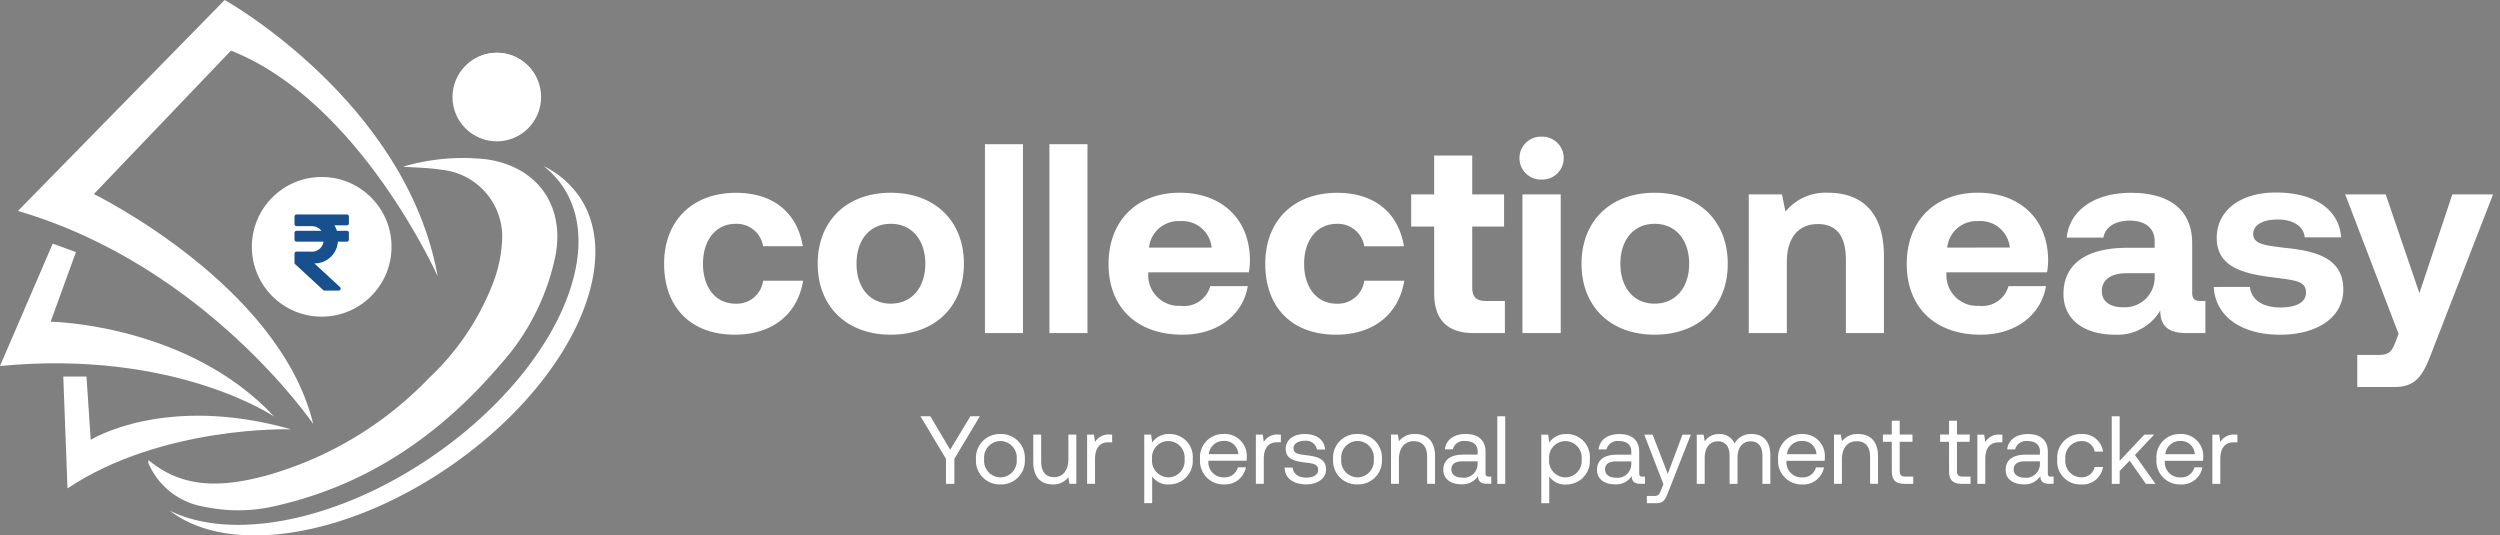
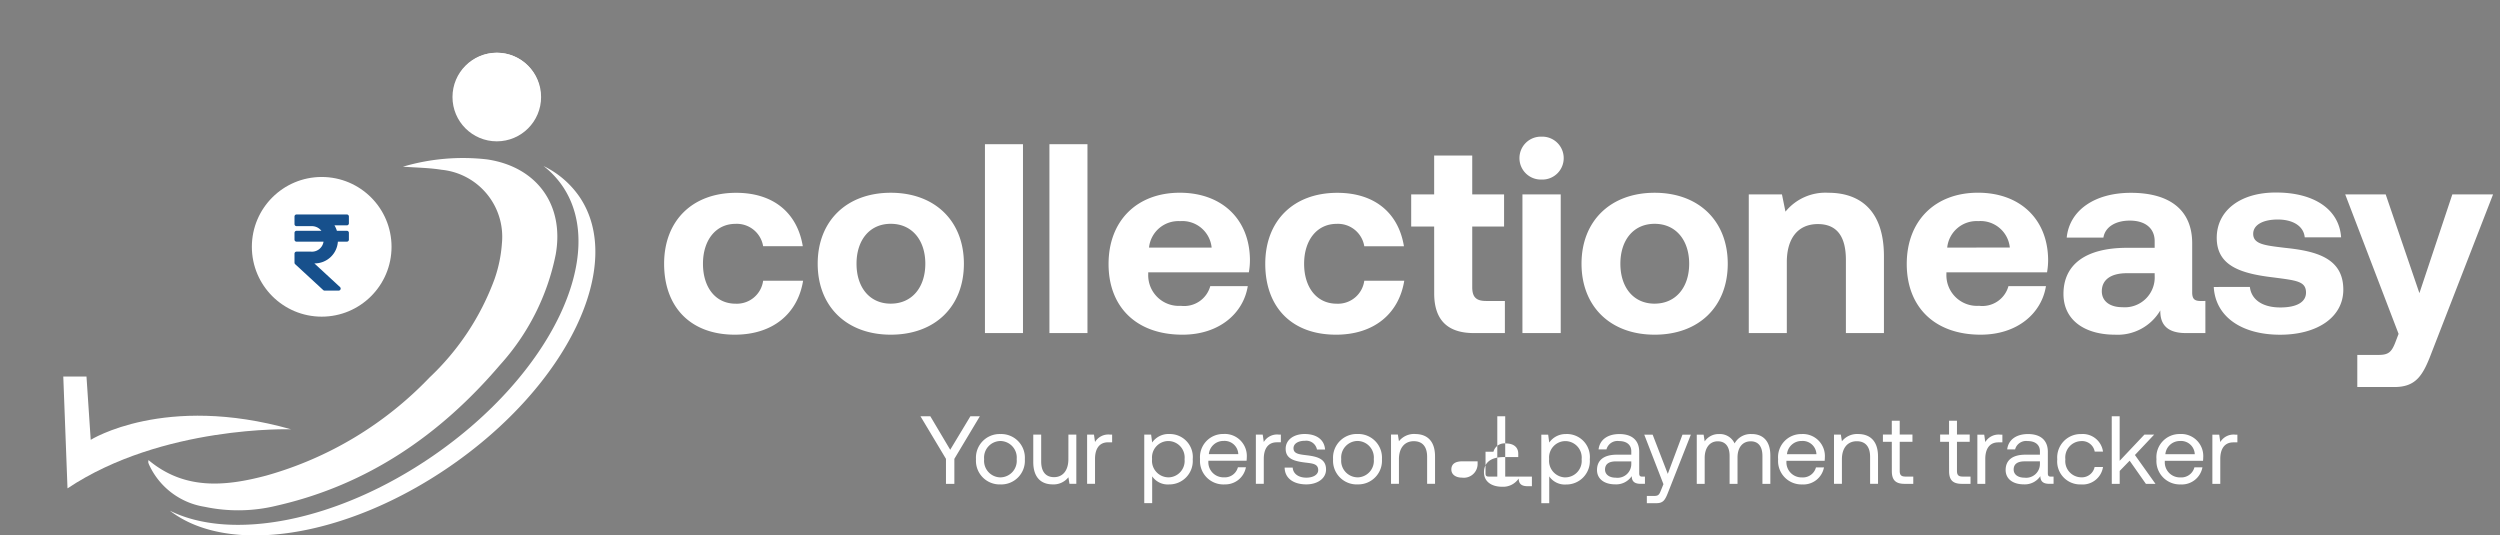
<svg xmlns="http://www.w3.org/2000/svg" width="261.167" height="55.933" viewBox="0 0 261.167 55.933">
  <rect x="0" y="0" width="261.167" height="55.933" fill="#808080" stroke="none" />
  <g id="Group_40115" data-name="Group 40115" transform="translate(6515.45 553)">
    <g id="Group_40111" data-name="Group 40111" transform="translate(-6515.45 -553)">
      <g id="Layer_2" data-name="Layer 2">
        <g id="Layer_1" data-name="Layer 1">
          <path id="Path_53010" data-name="Path 53010" d="M96.892,75.7a22.111,22.111,0,0,1,8.773-.765c5.2.76,8.105,4.731,7.191,9.917a24.274,24.274,0,0,1-5.827,11.563c-6.237,7.308-13.828,12.528-23.313,14.692a16.907,16.907,0,0,1-7.539.121,7.7,7.7,0,0,1-5.765-4.315,1.728,1.728,0,0,1-.119-.306.837.837,0,0,1,.022-.258c3.764,3.156,8.03,2.752,12.295,1.62A37.665,37.665,0,0,0,99.666,97.726a26.817,26.817,0,0,0,6.794-10.278,14.261,14.261,0,0,0,.774-3.746,7.035,7.035,0,0,0-6.307-7.682C99.662,75.818,98.373,75.8,96.892,75.7Z" transform="translate(-54.8 -58.285)" fill="#fff" />
          <path id="Path_53011" data-name="Path 53011" d="M215,29.511a4.537,4.537,0,1,1,1.327,3.226A4.544,4.544,0,0,1,215,29.511Z" transform="translate(-167.619 -19.475)" fill="#fff" />
          <path id="Path_53012" data-name="Path 53012" d="M30,178.5h2.424l.441,6.611s7.713-4.848,20.936-1.1c0,0-13.443-.441-23.36,6.17Z" transform="translate(-23.389 -139.163)" fill="#fff" />
-           <path id="Path_53013" data-name="Path 53013" d="M5.509,115.5l2.424.882-2.644,7.272s14.324.22,23.36,9.917c0,0-10.358-7.052-28.649-5.289Z" transform="translate(0 -90.047)" fill="#fff" />
-           <path id="Path_53014" data-name="Path 53014" d="M8.5,22.037,30.1,0S49.049,10.578,52.354,28.869c0,0-8.154-18.291-21.6-23.58L16.433,20.274S35.826,29.75,39.352,44.3C39.352,44.3,28.113,27.767,8.5,22.037Z" transform="translate(-6.627)" fill="#fff" />
          <circle id="Ellipse_4297" data-name="Ellipse 4297" cx="7.296" cy="7.296" r="7.296" transform="translate(26.311 18.488)" fill="#fff" />
          <circle id="Ellipse_4298" data-name="Ellipse 4298" cx="4.628" cy="4.628" r="4.628" transform="translate(47.27 5.509)" fill="#fff" />
          <path id="Path_53015" data-name="Path 53015" d="M123.276,81.866a9.7,9.7,0,0,0-3.729-3.176,9.3,9.3,0,0,1,1.966,2.074c4.879,7.1-1.181,19.732-13.535,28.225-9.985,6.865-21.026,8.921-27.467,5.708,6.021,4.672,18.262,2.935,29.23-4.606C122.095,101.6,128.155,88.962,123.276,81.866Z" transform="translate(-62.768 -61.349)" fill="#fff" />
          <path id="Icon_awesome-rupee-sign" data-name="Icon awesome-rupee-sign" d="M5.469,3.386a.213.213,0,0,0,.213-.213v-.71a.213.213,0,0,0-.213-.213H.213A.213.213,0,0,0,0,2.463v.795a.213.213,0,0,0,.213.213H1.727a1.281,1.281,0,0,1,1.083.484H.213A.213.213,0,0,0,0,4.168v.71a.213.213,0,0,0,.213.213H3.032A1.227,1.227,0,0,1,1.7,6.132H.213A.213.213,0,0,0,0,6.345v.941a.213.213,0,0,0,.069.157L3,10.148a.213.213,0,0,0,.145.056H4.609a.213.213,0,0,0,.145-.37L2.075,7.362A2.432,2.432,0,0,0,4.531,5.091h.938a.213.213,0,0,0,.213-.213v-.71a.213.213,0,0,0-.213-.213H4.427a2.432,2.432,0,0,0-.253-.568Z" transform="translate(30.766 20.155)" fill="#17508c" />
        </g>
      </g>
    </g>
    <g id="Group_40112" data-name="Group 40112" transform="translate(-6446.068 -538.725)">
      <path id="Path_53037" data-name="Path 53037" d="M-88.712-32.037c3.861,0,6.37-2.255,6.821-5.073h-3.918a2.827,2.827,0,0,1-3.072,2.057,3.2,3.2,0,0,1-3.41-3.3v-.2h10.513a7.511,7.511,0,0,0,.113-1.353c-.056-4.256-2.988-6.962-7.328-6.962-4.481,0-7.441,2.931-7.441,7.441C-96.435-34.94-93.532-32.037-88.712-32.037Zm-3.495-9.1A3.081,3.081,0,0,1-88.966-43.9a3.076,3.076,0,0,1,3.3,2.762Zm26.522,5.581c-.62,0-.93-.141-.93-.9v-5.13c0-3.467-2.339-5.271-6.4-5.271-3.833,0-6.426,1.86-6.708,4.679h3.833c.169-1.071,1.212-1.776,2.762-1.776,1.663,0,2.593.846,2.593,2.142v.7h-2.875c-4.34,0-6.652,1.747-6.652,4.82,0,2.762,2.255,4.256,5.383,4.256a5.171,5.171,0,0,0,4.735-2.537c-.028,1.381.62,2.368,2.678,2.368h2.029V-35.56Zm-4.848-2.621a3.123,3.123,0,0,1-3.382,3.269c-1.325,0-2.142-.648-2.142-1.663,0-1.212.958-1.888,2.621-1.888h2.9Zm6.172,1.156c.169,3.1,2.9,4.989,6.933,4.989,3.89,0,6.6-1.832,6.6-4.707,0-3.269-2.762-4.03-6.088-4.369-2.086-.254-3.326-.366-3.326-1.466,0-.93,1.015-1.494,2.565-1.494,1.607,0,2.706.7,2.818,1.86h3.8c-.2-2.959-2.875-4.679-6.764-4.679-3.72-.028-6.229,1.86-6.229,4.735,0,2.988,2.621,3.749,6,4.143,2.339.31,3.326.395,3.326,1.578,0,1.015-1.015,1.55-2.678,1.55-1.945,0-3.044-.874-3.185-2.142Zm19.307,4.9-.366.958c-.395.986-.733,1.24-1.747,1.24h-2.2v3.354H-45.5c2.255,0,2.988-1.184,3.89-3.579l6.426-16.545h-4.256l-3.439,10.316-3.523-10.316h-4.228Z" transform="translate(226.244 52.725)" fill="#fff" stroke="rgba(0,0,0,0)" stroke-width="1" />
      <path id="Path_53038" data-name="Path 53038" d="M-196.556-44.832c3.946,0,6.567-2.17,7.131-5.637H-193.6a2.772,2.772,0,0,1-2.875,2.4c-2.086,0-3.41-1.691-3.41-4.171,0-2.452,1.325-4.171,3.41-4.171a2.788,2.788,0,0,1,2.875,2.339h4.143c-.564-3.439-3.016-5.581-6.962-5.581-4.594,0-7.525,2.931-7.525,7.413C-203.94-47.679-201.15-44.832-196.556-44.832Zm16.291,0c4.622,0,7.638-2.931,7.638-7.413,0-4.453-3.016-7.413-7.638-7.413S-187.9-56.7-187.9-52.245-184.887-44.832-180.265-44.832Zm0-3.241c-2.227,0-3.579-1.719-3.579-4.171s1.353-4.171,3.579-4.171,3.608,1.719,3.608,4.171S-178.038-48.074-180.265-48.074ZM-170.428-45h3.974V-64.731h-3.974Zm6.736,0h3.974V-64.731h-3.974Zm13.9.169c3.861,0,6.37-2.255,6.821-5.073h-3.918a2.827,2.827,0,0,1-3.072,2.058,3.2,3.2,0,0,1-3.41-3.3v-.2h10.513a7.511,7.511,0,0,0,.113-1.353c-.056-4.256-2.988-6.962-7.328-6.962-4.481,0-7.441,2.931-7.441,7.441C-157.52-47.735-154.616-44.832-149.8-44.832Zm-3.495-9.1a3.081,3.081,0,0,1,3.241-2.762,3.076,3.076,0,0,1,3.3,2.762Zm19.532,9.1c3.946,0,6.567-2.17,7.131-5.637H-130.8a2.772,2.772,0,0,1-2.875,2.4c-2.086,0-3.41-1.691-3.41-4.171,0-2.452,1.325-4.171,3.41-4.171a2.788,2.788,0,0,1,2.875,2.339h4.143c-.564-3.439-3.016-5.581-6.962-5.581-4.594,0-7.525,2.931-7.525,7.413C-141.144-47.679-138.354-44.832-133.76-44.832Zm10.259-4.312q0,4.143,4.143,4.143h3.241v-3.354h-1.973c-1.043,0-1.437-.423-1.437-1.437v-6.342h3.326v-3.354h-3.326v-4.059H-123.5v4.059h-2.4v3.354h2.4Zm11.218-11.894a2.233,2.233,0,0,0,2.311-2.227,2.239,2.239,0,0,0-2.311-2.255,2.239,2.239,0,0,0-2.311,2.255A2.233,2.233,0,0,0-112.283-61.039Zm-2,16.037h4V-59.488h-4Zm13.811.169c4.622,0,7.638-2.931,7.638-7.413,0-4.453-3.016-7.413-7.638-7.413s-7.638,2.959-7.638,7.413S-105.1-44.832-100.473-44.832Zm0-3.241c-2.227,0-3.579-1.719-3.579-4.171s1.353-4.171,3.579-4.171,3.608,1.719,3.608,4.171S-98.247-48.074-100.473-48.074Zm18.151-11.584A5.376,5.376,0,0,0-86.8-57.685l-.366-1.8h-3.467V-45h3.974v-7.413c0-2.508,1.184-3.974,3.241-3.974,2,0,2.931,1.3,2.931,3.749V-45h3.974v-8.033C-76.516-57.995-79.194-59.658-82.322-59.658Z" transform="translate(203.94 65.52)" fill="#fff" stroke="rgba(0,0,0,0)" stroke-width="1" />
    </g>
-     <path id="Path_53039" data-name="Path 53039" d="M-181.558-14.452v2.612h.877v-2.612l2.663-4.448h-.988l-2.108,3.5-2.078-3.5h-1.029Zm5.688,2.673a2.473,2.473,0,0,0,2.552-2.632,2.473,2.473,0,0,0-2.552-2.632,2.473,2.473,0,0,0-2.552,2.632A2.473,2.473,0,0,0-175.87-11.78Zm0-.736a1.73,1.73,0,0,1-1.7-1.9,1.73,1.73,0,0,1,1.7-1.9,1.73,1.73,0,0,1,1.7,1.9A1.73,1.73,0,0,1-175.87-12.516Zm7.1-1.9c0,1.16-.565,1.876-1.5,1.876-.857,0-1.341-.565-1.341-1.634v-2.814h-.827v2.864c0,1.7.9,2.34,2.027,2.34a1.967,1.967,0,0,0,1.644-.746l.111.686h.716v-5.144h-.827Zm4.337-2.572a1.615,1.615,0,0,0-1.553.777l-.111-.777h-.716v5.144h.827v-2.622c0-.817.292-1.715,1.372-1.715h.414v-.807Zm6.182-.061a2.081,2.081,0,0,0-1.765.888l-.111-.827h-.716v7.161h.827v-2.8a1.973,1.973,0,0,0,1.765.847,2.45,2.45,0,0,0,2.471-2.632A2.4,2.4,0,0,0-158.251-17.044Zm-.081,4.528a1.73,1.73,0,0,1-1.694-1.916,1.711,1.711,0,0,1,1.694-1.876,1.719,1.719,0,0,1,1.7,1.9A1.719,1.719,0,0,1-158.332-12.516Zm5.87.736a2.189,2.189,0,0,0,2.239-1.785h-.837a1.411,1.411,0,0,1-1.462,1.049,1.578,1.578,0,0,1-1.624-1.664v-.071h3.994c.01-.121.02-.242.02-.353a2.3,2.3,0,0,0-2.441-2.441,2.416,2.416,0,0,0-2.441,2.632A2.446,2.446,0,0,0-152.462-11.78Zm-1.634-3.157a1.523,1.523,0,0,1,1.533-1.382,1.434,1.434,0,0,1,1.543,1.382Zm7.292-2.047a1.615,1.615,0,0,0-1.553.777l-.111-.777h-.716v5.144h.827v-2.622c0-.817.292-1.715,1.372-1.715h.413v-.807Zm.625,3.449c.02,1.13.938,1.755,2.269,1.755,1.14,0,2.057-.6,2.057-1.553,0-1.14-.938-1.362-2.108-1.5-.746-.091-1.291-.161-1.291-.726,0-.474.484-.777,1.2-.777a1.14,1.14,0,0,1,1.251.918h.847c-.081-1.069-.928-1.614-2.1-1.624s-2.017.605-2.017,1.543c0,1.069.918,1.3,2.068,1.442.766.091,1.331.141,1.331.787,0,.474-.514.787-1.241.787-.857,0-1.392-.444-1.422-1.049Zm7.614,1.755a2.473,2.473,0,0,0,2.552-2.632,2.473,2.473,0,0,0-2.552-2.632,2.473,2.473,0,0,0-2.552,2.632A2.473,2.473,0,0,0-138.564-11.78Zm0-.736a1.73,1.73,0,0,1-1.7-1.9,1.73,1.73,0,0,1,1.7-1.9,1.73,1.73,0,0,1,1.7,1.9A1.73,1.73,0,0,1-138.564-12.516Zm6.021-4.528a2.022,2.022,0,0,0-1.694.756l-.111-.7h-.716v5.144h.827v-2.572c0-1.16.585-1.876,1.553-1.876.9,0,1.392.565,1.392,1.634v2.814h.827V-14.7C-130.466-16.409-131.383-17.044-132.543-17.044Zm7.685,4.448c-.232,0-.333-.071-.333-.343v-2.249c0-1.2-.756-1.856-2.067-1.856-1.241,0-2.057.6-2.178,1.6h.827a1.19,1.19,0,0,1,1.311-.867c.807,0,1.281.4,1.281,1.069v.353h-1.513c-1.351,0-2.068.575-2.068,1.6,0,.938.766,1.5,1.9,1.5a1.957,1.957,0,0,0,1.725-.857c.01.5.242.8.928.8h.454V-12.6Zm-1.16-1.341a1.439,1.439,0,0,1-1.624,1.452c-.686,0-1.119-.343-1.119-.847,0-.585.413-.857,1.15-.857h1.594Zm2.057,2.1h.827V-18.9h-.827Zm7.191-5.2a2.081,2.081,0,0,0-1.765.888l-.111-.827h-.716v7.161h.827v-2.8a1.973,1.973,0,0,0,1.765.847,2.45,2.45,0,0,0,2.471-2.632A2.4,2.4,0,0,0-116.77-17.044Zm-.081,4.528a1.73,1.73,0,0,1-1.694-1.916,1.711,1.711,0,0,1,1.694-1.876,1.719,1.719,0,0,1,1.7,1.9A1.719,1.719,0,0,1-116.85-12.516Zm8.048-.081c-.232,0-.333-.071-.333-.343v-2.249c0-1.2-.756-1.856-2.068-1.856-1.241,0-2.057.6-2.178,1.6h.827a1.19,1.19,0,0,1,1.311-.867c.807,0,1.281.4,1.281,1.069v.353h-1.513c-1.351,0-2.068.575-2.068,1.6,0,.938.766,1.5,1.9,1.5a1.957,1.957,0,0,0,1.725-.857c.01.5.242.8.928.8h.454V-12.6Zm-1.16-1.341a1.439,1.439,0,0,1-1.624,1.452c-.686,0-1.119-.343-1.119-.847,0-.585.413-.857,1.15-.857h1.593Zm3.358,2.128-.252.625c-.192.484-.272.605-.746.605h-.736v.756h.988c.726,0,.918-.323,1.241-1.15l2.37-6.011h-.877l-1.533,4.1-1.583-4.1h-.877Zm9.218-5.234a1.909,1.909,0,0,0-1.785.978,1.682,1.682,0,0,0-1.624-.978,1.744,1.744,0,0,0-1.5.766l-.111-.706h-.716v5.144h.827v-2.713c0-1.029.514-1.735,1.362-1.735.787,0,1.241.524,1.241,1.533v2.915h.827v-2.753c0-1.049.524-1.694,1.382-1.694.777,0,1.22.524,1.22,1.533v2.915h.827v-2.965C-95.439-16.429-96.316-17.044-97.385-17.044Zm5.315,5.265a2.189,2.189,0,0,0,2.239-1.785h-.837a1.411,1.411,0,0,1-1.462,1.049,1.578,1.578,0,0,1-1.624-1.664v-.071h3.994c.01-.121.02-.242.02-.353a2.3,2.3,0,0,0-2.441-2.441,2.416,2.416,0,0,0-2.441,2.632A2.446,2.446,0,0,0-92.07-11.78ZM-93.7-14.936a1.523,1.523,0,0,1,1.533-1.382,1.434,1.434,0,0,1,1.543,1.382Zm7.433-2.108a2.022,2.022,0,0,0-1.694.756l-.111-.7h-.716v5.144h.827v-2.572c0-1.16.585-1.876,1.553-1.876.9,0,1.392.565,1.392,1.634v2.814h.827V-14.7C-84.194-16.409-85.112-17.044-86.271-17.044Zm3.52,3.863c0,.908.353,1.341,1.341,1.341h.9V-12.6h-.817c-.444,0-.6-.161-.6-.6v-3.036h1.331v-.756h-1.331v-1.442h-.827v1.442h-.928v.756h.928Zm5.981,0c0,.908.353,1.341,1.341,1.341h.9V-12.6h-.817c-.444,0-.6-.161-.6-.6v-3.036h1.331v-.756h-1.331v-1.442h-.827v1.442H-77.7v.756h.928Zm5.335-3.8a1.615,1.615,0,0,0-1.553.777l-.111-.777h-.716v5.144h.827v-2.622c0-.817.292-1.715,1.372-1.715h.414v-.807Zm5.315,4.387c-.232,0-.333-.071-.333-.343v-2.249c0-1.2-.756-1.856-2.068-1.856-1.241,0-2.057.6-2.178,1.6h.827a1.19,1.19,0,0,1,1.311-.867c.807,0,1.281.4,1.281,1.069v.353h-1.513c-1.351,0-2.068.575-2.068,1.6,0,.938.766,1.5,1.9,1.5a1.957,1.957,0,0,0,1.725-.857c.01.5.242.8.928.8h.454V-12.6Zm-1.16-1.341A1.439,1.439,0,0,1-68.9-12.486c-.686,0-1.119-.343-1.119-.847,0-.585.414-.857,1.15-.857h1.593Zm4.306,2.158A2.155,2.155,0,0,0-60.685-13.6h-.877a1.362,1.362,0,0,1-1.4,1.079A1.691,1.691,0,0,1-64.618-14.4a1.708,1.708,0,0,1,1.654-1.906,1.34,1.34,0,0,1,1.412,1.1h.867a2.134,2.134,0,0,0-2.269-1.836A2.451,2.451,0,0,0-65.465-14.4,2.4,2.4,0,0,0-62.974-11.78Zm3.2-.061h.827v-1.351l1.039-1.069,1.7,2.421h1l-2.148-3.016,2.007-2.128h-1.019l-2.582,2.733V-18.9h-.827Zm7.231.061a2.189,2.189,0,0,0,2.239-1.785h-.837a1.411,1.411,0,0,1-1.462,1.049A1.578,1.578,0,0,1-54.23-14.18v-.071h3.994c.01-.121.02-.242.02-.353a2.3,2.3,0,0,0-2.441-2.441A2.416,2.416,0,0,0-55.1-14.412,2.446,2.446,0,0,0-52.546-11.78Zm-1.634-3.157a1.523,1.523,0,0,1,1.533-1.382A1.434,1.434,0,0,1-51.1-14.936Zm7.292-2.047a1.615,1.615,0,0,0-1.553.777l-.111-.777h-.716v5.144h.827v-2.622c0-.817.292-1.715,1.372-1.715h.414v-.807Z" transform="translate(-6235.07 -490.614)" fill="#fff" />
+     <path id="Path_53039" data-name="Path 53039" d="M-181.558-14.452v2.612h.877v-2.612l2.663-4.448h-.988l-2.108,3.5-2.078-3.5h-1.029Zm5.688,2.673a2.473,2.473,0,0,0,2.552-2.632,2.473,2.473,0,0,0-2.552-2.632,2.473,2.473,0,0,0-2.552,2.632A2.473,2.473,0,0,0-175.87-11.78Zm0-.736a1.73,1.73,0,0,1-1.7-1.9,1.73,1.73,0,0,1,1.7-1.9,1.73,1.73,0,0,1,1.7,1.9A1.73,1.73,0,0,1-175.87-12.516Zm7.1-1.9c0,1.16-.565,1.876-1.5,1.876-.857,0-1.341-.565-1.341-1.634v-2.814h-.827v2.864c0,1.7.9,2.34,2.027,2.34a1.967,1.967,0,0,0,1.644-.746l.111.686h.716v-5.144h-.827Zm4.337-2.572a1.615,1.615,0,0,0-1.553.777l-.111-.777h-.716v5.144h.827v-2.622c0-.817.292-1.715,1.372-1.715h.414v-.807Zm6.182-.061a2.081,2.081,0,0,0-1.765.888l-.111-.827h-.716v7.161h.827v-2.8a1.973,1.973,0,0,0,1.765.847,2.45,2.45,0,0,0,2.471-2.632A2.4,2.4,0,0,0-158.251-17.044Zm-.081,4.528a1.73,1.73,0,0,1-1.694-1.916,1.711,1.711,0,0,1,1.694-1.876,1.719,1.719,0,0,1,1.7,1.9A1.719,1.719,0,0,1-158.332-12.516Zm5.87.736a2.189,2.189,0,0,0,2.239-1.785h-.837a1.411,1.411,0,0,1-1.462,1.049,1.578,1.578,0,0,1-1.624-1.664v-.071h3.994c.01-.121.02-.242.02-.353a2.3,2.3,0,0,0-2.441-2.441,2.416,2.416,0,0,0-2.441,2.632A2.446,2.446,0,0,0-152.462-11.78Zm-1.634-3.157a1.523,1.523,0,0,1,1.533-1.382,1.434,1.434,0,0,1,1.543,1.382Zm7.292-2.047a1.615,1.615,0,0,0-1.553.777l-.111-.777h-.716v5.144h.827v-2.622c0-.817.292-1.715,1.372-1.715h.413v-.807Zm.625,3.449c.02,1.13.938,1.755,2.269,1.755,1.14,0,2.057-.6,2.057-1.553,0-1.14-.938-1.362-2.108-1.5-.746-.091-1.291-.161-1.291-.726,0-.474.484-.777,1.2-.777a1.14,1.14,0,0,1,1.251.918h.847c-.081-1.069-.928-1.614-2.1-1.624s-2.017.605-2.017,1.543c0,1.069.918,1.3,2.068,1.442.766.091,1.331.141,1.331.787,0,.474-.514.787-1.241.787-.857,0-1.392-.444-1.422-1.049Zm7.614,1.755a2.473,2.473,0,0,0,2.552-2.632,2.473,2.473,0,0,0-2.552-2.632,2.473,2.473,0,0,0-2.552,2.632A2.473,2.473,0,0,0-138.564-11.78Zm0-.736a1.73,1.73,0,0,1-1.7-1.9,1.73,1.73,0,0,1,1.7-1.9,1.73,1.73,0,0,1,1.7,1.9A1.73,1.73,0,0,1-138.564-12.516Zm6.021-4.528a2.022,2.022,0,0,0-1.694.756l-.111-.7h-.716v5.144h.827v-2.572c0-1.16.585-1.876,1.553-1.876.9,0,1.392.565,1.392,1.634v2.814h.827V-14.7C-130.466-16.409-131.383-17.044-132.543-17.044Zm7.685,4.448c-.232,0-.333-.071-.333-.343v-2.249h.827a1.19,1.19,0,0,1,1.311-.867c.807,0,1.281.4,1.281,1.069v.353h-1.513c-1.351,0-2.068.575-2.068,1.6,0,.938.766,1.5,1.9,1.5a1.957,1.957,0,0,0,1.725-.857c.01.5.242.8.928.8h.454V-12.6Zm-1.16-1.341a1.439,1.439,0,0,1-1.624,1.452c-.686,0-1.119-.343-1.119-.847,0-.585.413-.857,1.15-.857h1.594Zm2.057,2.1h.827V-18.9h-.827Zm7.191-5.2a2.081,2.081,0,0,0-1.765.888l-.111-.827h-.716v7.161h.827v-2.8a1.973,1.973,0,0,0,1.765.847,2.45,2.45,0,0,0,2.471-2.632A2.4,2.4,0,0,0-116.77-17.044Zm-.081,4.528a1.73,1.73,0,0,1-1.694-1.916,1.711,1.711,0,0,1,1.694-1.876,1.719,1.719,0,0,1,1.7,1.9A1.719,1.719,0,0,1-116.85-12.516Zm8.048-.081c-.232,0-.333-.071-.333-.343v-2.249c0-1.2-.756-1.856-2.068-1.856-1.241,0-2.057.6-2.178,1.6h.827a1.19,1.19,0,0,1,1.311-.867c.807,0,1.281.4,1.281,1.069v.353h-1.513c-1.351,0-2.068.575-2.068,1.6,0,.938.766,1.5,1.9,1.5a1.957,1.957,0,0,0,1.725-.857c.01.5.242.8.928.8h.454V-12.6Zm-1.16-1.341a1.439,1.439,0,0,1-1.624,1.452c-.686,0-1.119-.343-1.119-.847,0-.585.413-.857,1.15-.857h1.593Zm3.358,2.128-.252.625c-.192.484-.272.605-.746.605h-.736v.756h.988c.726,0,.918-.323,1.241-1.15l2.37-6.011h-.877l-1.533,4.1-1.583-4.1h-.877Zm9.218-5.234a1.909,1.909,0,0,0-1.785.978,1.682,1.682,0,0,0-1.624-.978,1.744,1.744,0,0,0-1.5.766l-.111-.706h-.716v5.144h.827v-2.713c0-1.029.514-1.735,1.362-1.735.787,0,1.241.524,1.241,1.533v2.915h.827v-2.753c0-1.049.524-1.694,1.382-1.694.777,0,1.22.524,1.22,1.533v2.915h.827v-2.965C-95.439-16.429-96.316-17.044-97.385-17.044Zm5.315,5.265a2.189,2.189,0,0,0,2.239-1.785h-.837a1.411,1.411,0,0,1-1.462,1.049,1.578,1.578,0,0,1-1.624-1.664v-.071h3.994c.01-.121.02-.242.02-.353a2.3,2.3,0,0,0-2.441-2.441,2.416,2.416,0,0,0-2.441,2.632A2.446,2.446,0,0,0-92.07-11.78ZM-93.7-14.936a1.523,1.523,0,0,1,1.533-1.382,1.434,1.434,0,0,1,1.543,1.382Zm7.433-2.108a2.022,2.022,0,0,0-1.694.756l-.111-.7h-.716v5.144h.827v-2.572c0-1.16.585-1.876,1.553-1.876.9,0,1.392.565,1.392,1.634v2.814h.827V-14.7C-84.194-16.409-85.112-17.044-86.271-17.044Zm3.52,3.863c0,.908.353,1.341,1.341,1.341h.9V-12.6h-.817c-.444,0-.6-.161-.6-.6v-3.036h1.331v-.756h-1.331v-1.442h-.827v1.442h-.928v.756h.928Zm5.981,0c0,.908.353,1.341,1.341,1.341h.9V-12.6h-.817c-.444,0-.6-.161-.6-.6v-3.036h1.331v-.756h-1.331v-1.442h-.827v1.442H-77.7v.756h.928Zm5.335-3.8a1.615,1.615,0,0,0-1.553.777l-.111-.777h-.716v5.144h.827v-2.622c0-.817.292-1.715,1.372-1.715h.414v-.807Zm5.315,4.387c-.232,0-.333-.071-.333-.343v-2.249c0-1.2-.756-1.856-2.068-1.856-1.241,0-2.057.6-2.178,1.6h.827a1.19,1.19,0,0,1,1.311-.867c.807,0,1.281.4,1.281,1.069v.353h-1.513c-1.351,0-2.068.575-2.068,1.6,0,.938.766,1.5,1.9,1.5a1.957,1.957,0,0,0,1.725-.857c.01.5.242.8.928.8h.454V-12.6Zm-1.16-1.341A1.439,1.439,0,0,1-68.9-12.486c-.686,0-1.119-.343-1.119-.847,0-.585.414-.857,1.15-.857h1.593Zm4.306,2.158A2.155,2.155,0,0,0-60.685-13.6h-.877a1.362,1.362,0,0,1-1.4,1.079A1.691,1.691,0,0,1-64.618-14.4a1.708,1.708,0,0,1,1.654-1.906,1.34,1.34,0,0,1,1.412,1.1h.867a2.134,2.134,0,0,0-2.269-1.836A2.451,2.451,0,0,0-65.465-14.4,2.4,2.4,0,0,0-62.974-11.78Zm3.2-.061h.827v-1.351l1.039-1.069,1.7,2.421h1l-2.148-3.016,2.007-2.128h-1.019l-2.582,2.733V-18.9h-.827Zm7.231.061a2.189,2.189,0,0,0,2.239-1.785h-.837a1.411,1.411,0,0,1-1.462,1.049A1.578,1.578,0,0,1-54.23-14.18v-.071h3.994c.01-.121.02-.242.02-.353a2.3,2.3,0,0,0-2.441-2.441A2.416,2.416,0,0,0-55.1-14.412,2.446,2.446,0,0,0-52.546-11.78Zm-1.634-3.157a1.523,1.523,0,0,1,1.533-1.382A1.434,1.434,0,0,1-51.1-14.936Zm7.292-2.047a1.615,1.615,0,0,0-1.553.777l-.111-.777h-.716v5.144h.827v-2.622c0-.817.292-1.715,1.372-1.715h.414v-.807Z" transform="translate(-6235.07 -490.614)" fill="#fff" />
  </g>
</svg>